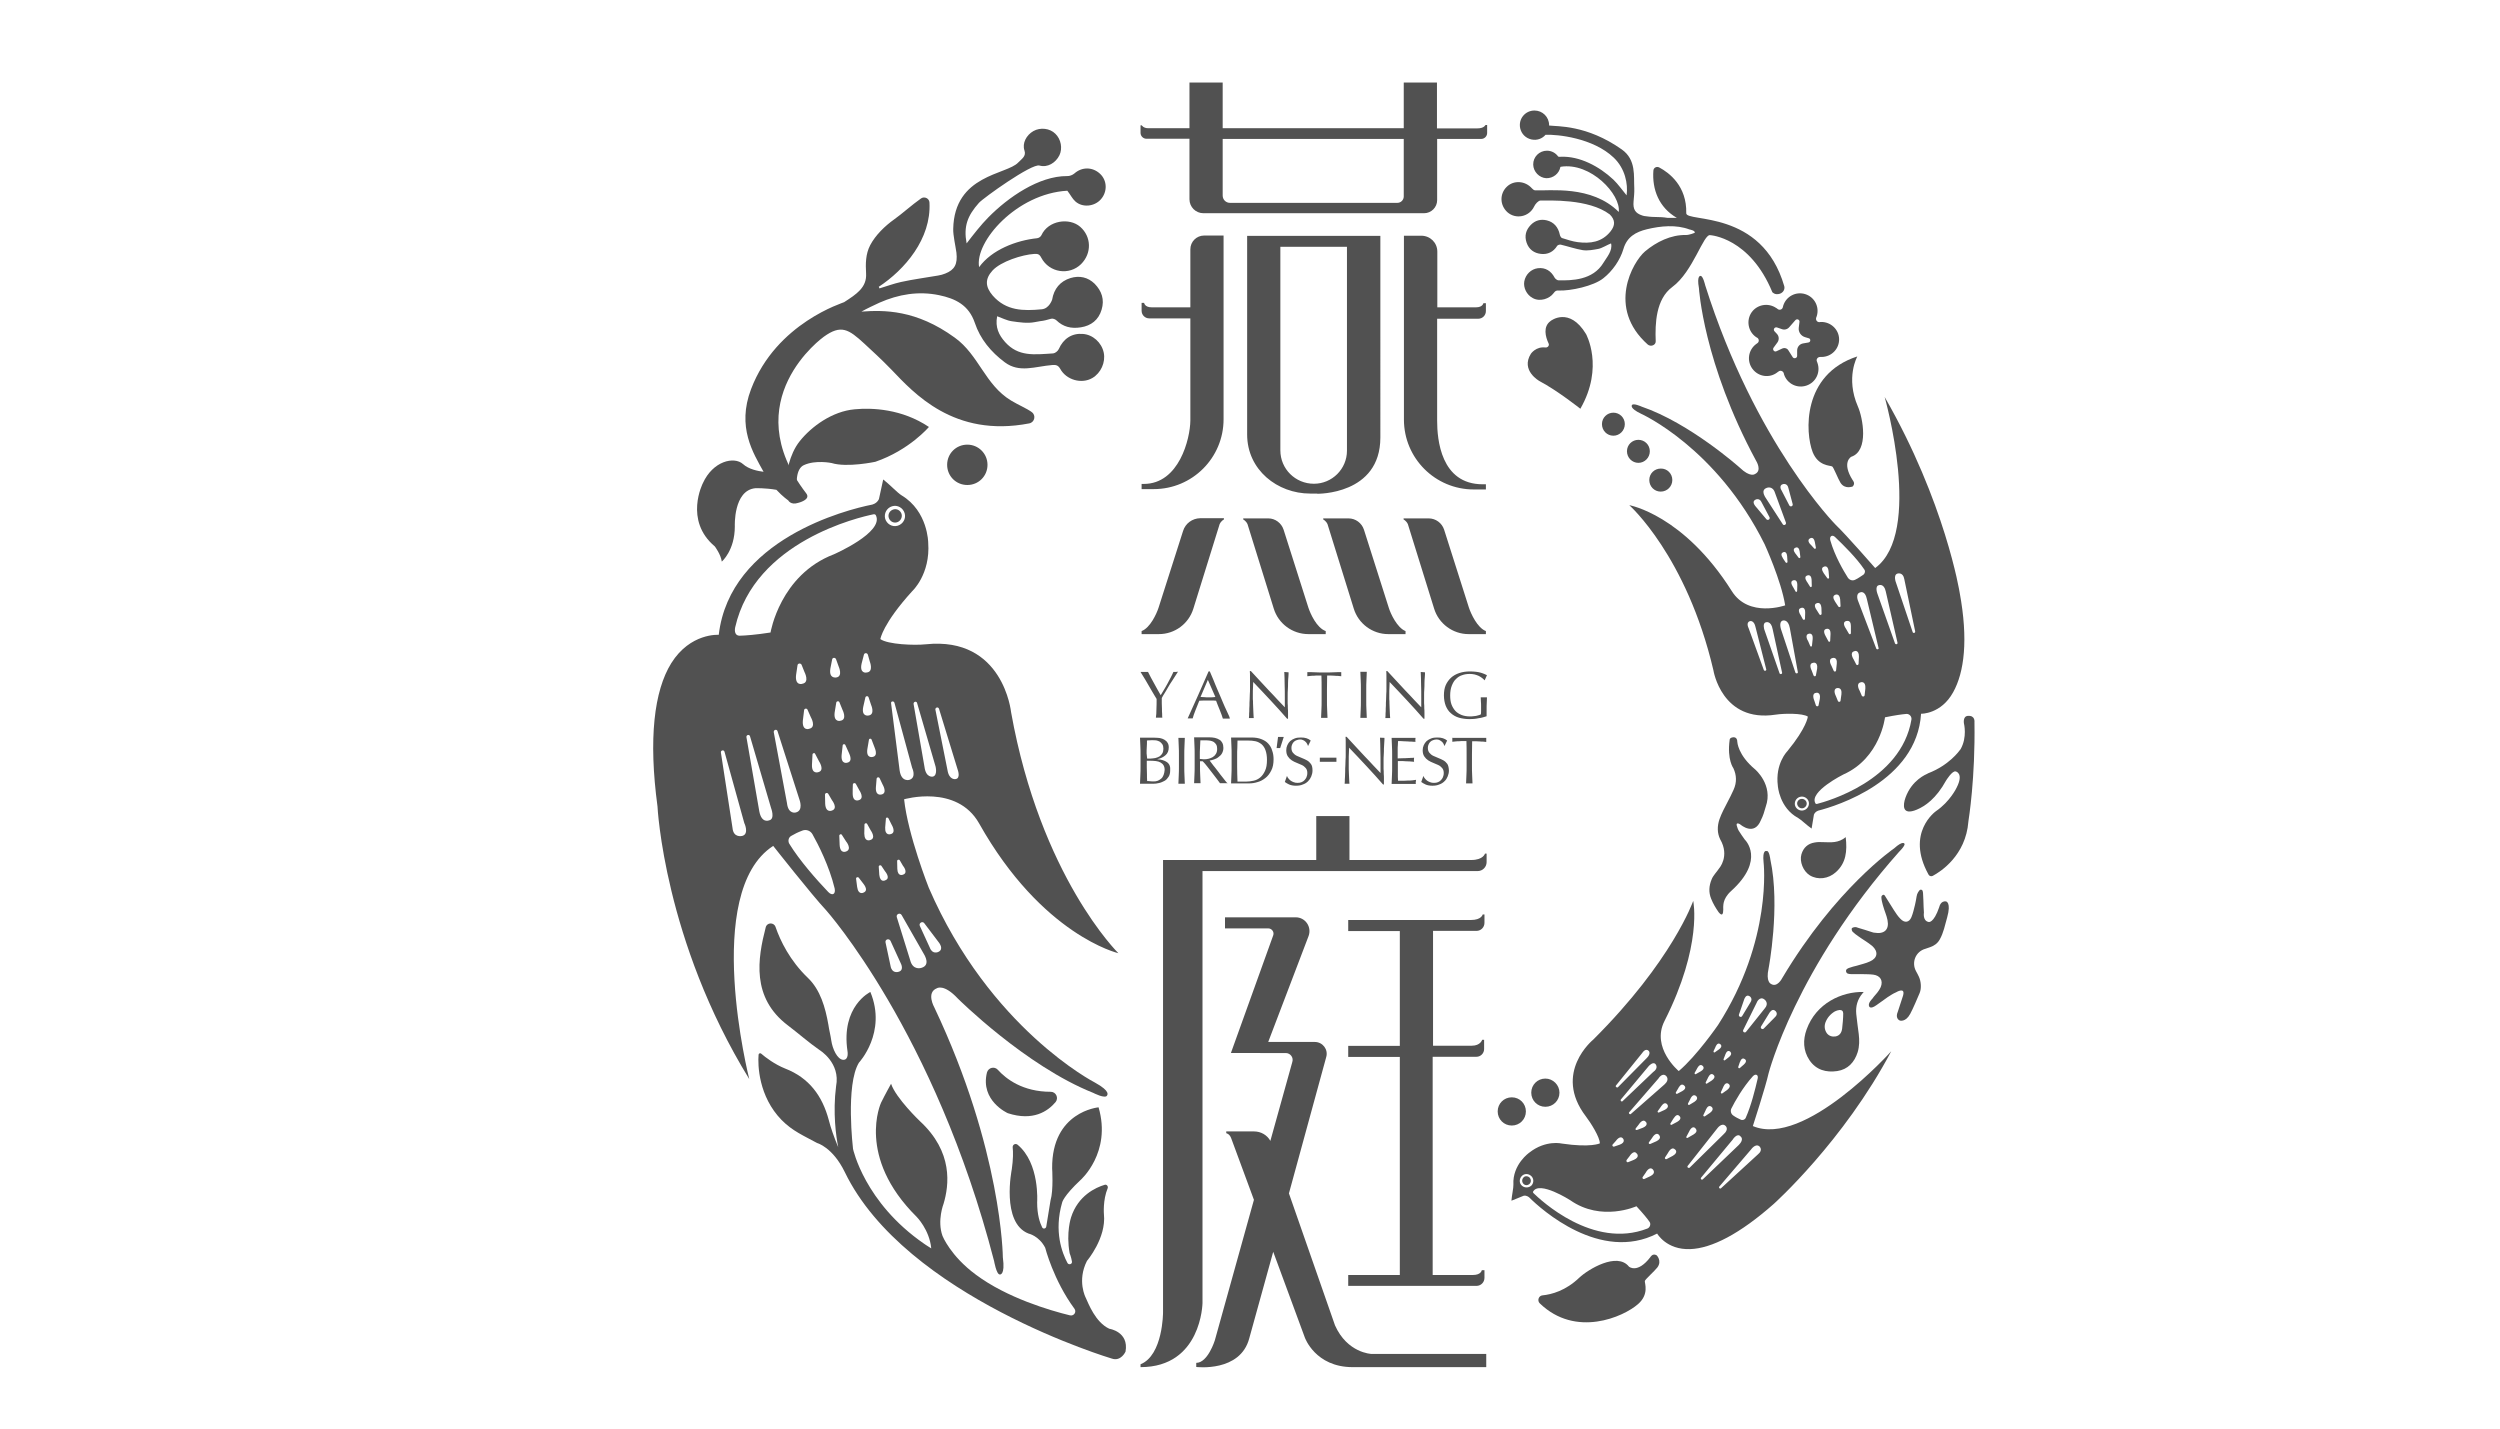
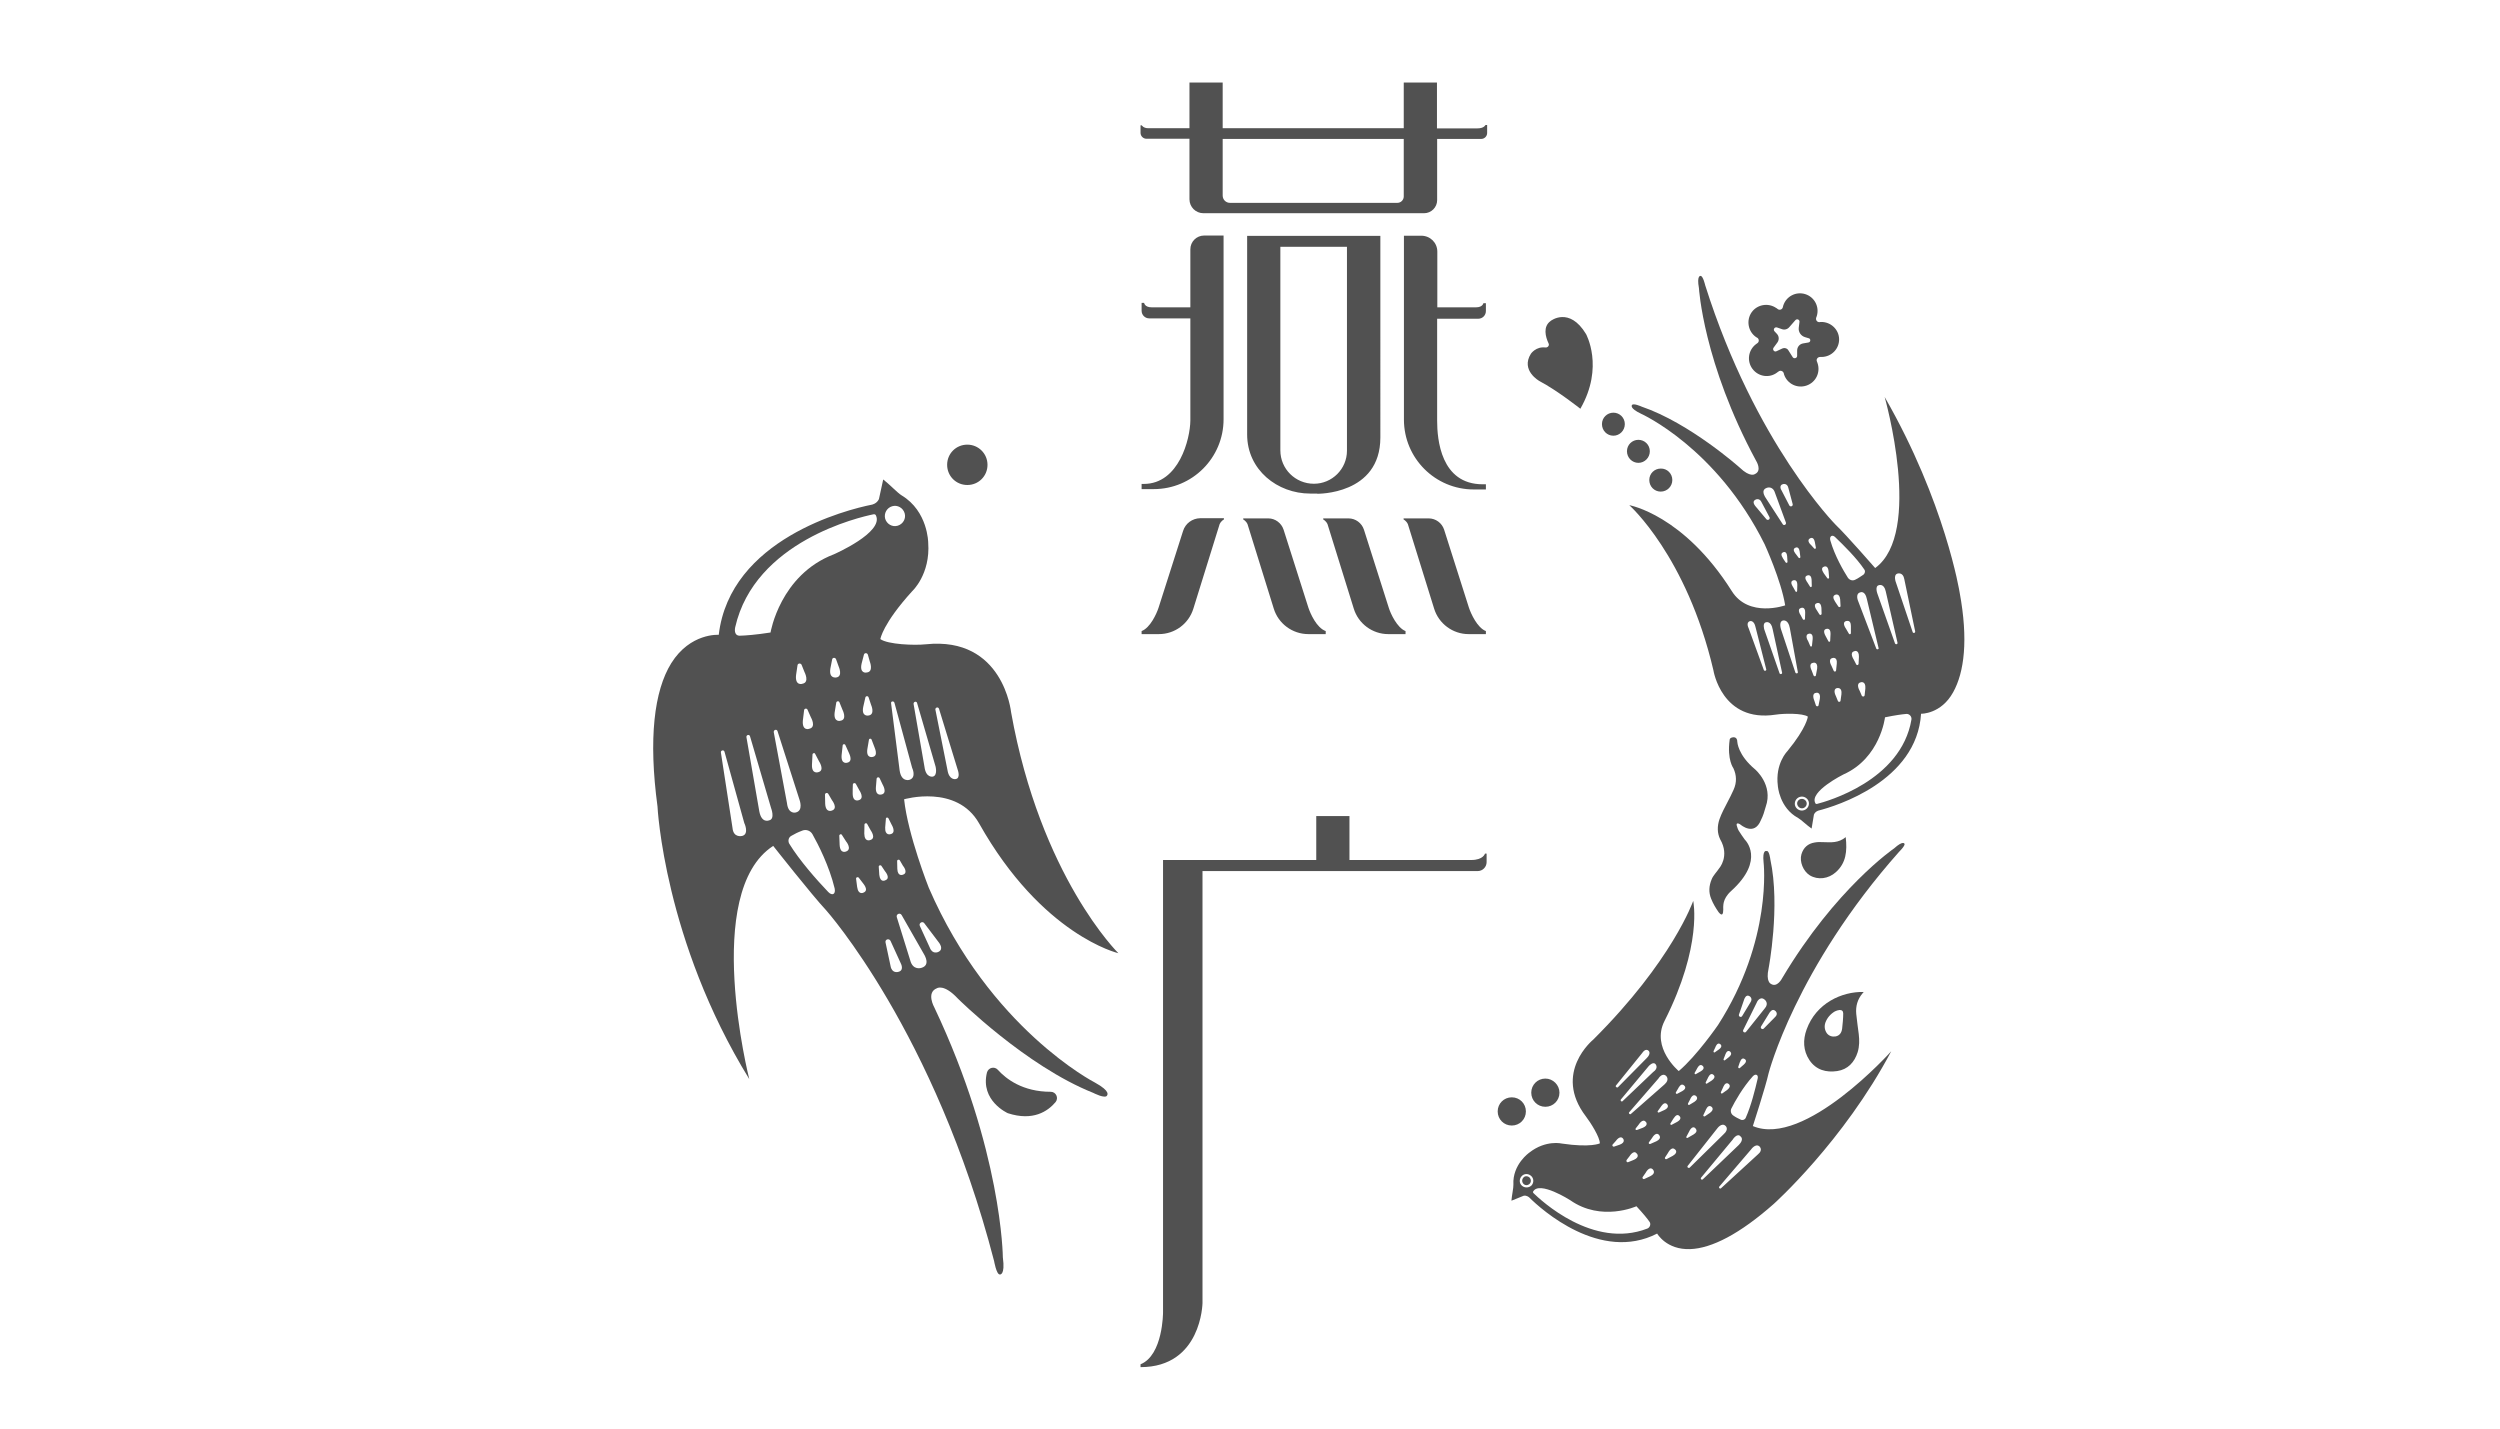
<svg xmlns="http://www.w3.org/2000/svg" version="1.1" id="图层_1" x="0px" y="0px" viewBox="0 0 1400 800" style="enable-background:new 0 0 1400 800;" xml:space="preserve">
  <style type="text/css">
	.st0{fill:#515151;}
</style>
  <g>
    <path class="st0" d="M969.4,499c19.5-17.6,7.7-28.8,7.7-28.8c-1.2-1.6-2.3-3.3-3.4-5c-0.5-0.8-0.8-1.8-1.1-2.8   c-0.3-1.1,0.1-1.5,1-1.2c0.4,0.1,0.8,0.4,1.1,0.6c0,0,7.7,6.7,11.4-2.5c1.2-2.3,2-4.9,2.7-7.5c4.4-12.3-6-21-6-21   c-9.6-8-9.9-15.3-9.9-15.3c0-3.1-2.4-2.6-2.4-2.6c-2,0.2-1.9,1.5-1.9,1.5c-1.5,11.1,2.1,15.8,2.1,15.8c1.8,3.9,2,7.9,0.1,12.1   c-1,2.3-2.2,4.6-3.4,6.9c-1.6,3.1-3.3,6.2-4.5,9.6c-1.3,3.9-1.3,7.7,0.4,11.2c5.5,9.5-0.6,16.3-0.6,16.3c-1.2,1.9-3.4,4-4.2,6.2   c-1.5,3.6-1.7,7.2-0.3,10.7c1.1,2.8,2.6,5.3,4.2,7.6c0.3,0.4,0.7,0.8,1.1,1.1c0.7,0.5,1.2,0.2,1.4-0.9c0.1-1,0.2-2.1,0.1-3.1   C965.2,507.8,964.3,503.6,969.4,499L969.4,499z M613.1,606.2c0,0-58.8-30.1-93-109.1c0,0-11.7-29.6-13.8-49.5c0,0,29.5-8.6,42,13.5   c35.3,62.8,78,72.7,78,72.7s-43.6-42.8-60.1-135c0,0-4.3-42.5-47.7-38c-6.5,0.7-21.3,0.1-25.5-2.9c0,0,1.2-8.5,17.8-26.8   c0,0,10.3-9.4,9-27.2c0,0-0.1-17.6-14.9-26.5c-2.2-1.3-6.9-6.3-10.3-8.9l-2.4,11c-1.2,2.6-3.9,3.1-3.9,3.1   c-14.1,2.8-79.5,19.3-85.8,72.9c0,0-15.9-1.2-26.6,15.9c-9.6,15.5-12.8,42.2-7.7,80.2c0,0,3.6,75,51.4,152.7   c0,0-26.6-104.7,13.4-130.6c0,0,21.8,27.7,29.6,36c0,0,60.9,68.2,94.1,196.5c0,0,1.3,7.6,3.2,7.5c0,0,3.1,0.7,1.7-9.6   c0,0-0.4-59.8-38.4-140c0,0-4.7-8.3,1.5-10.7c0,0,3.9-2.6,11.7,5.8c0,0,37.9,37.7,75.8,52.8c0,0,6.9,3.6,7.8,1.4   C619.9,613.3,622.4,611.3,613.1,606.2L613.1,606.2z M499.6,283.5c3-0.9,6.1,0.9,7,3.9c0.9,3-0.9,6.1-3.9,7c-3,0.9-6.1-0.9-7-3.9   C494.9,287.5,496.6,284.4,499.6,283.5z M525.9,397.1l10.4,33.9c0,0,1.9,5-1.3,5.3c0,0-3.5,0.6-4.4-5l-6.8-34   C523.8,396,525.6,395.7,525.9,397.1z M513.6,393.8l10.3,35.4c0,0,1.3,5-1.5,5.7c0,0-3.9,0.9-4.7-5.5l-6.1-35.2   C511.5,392.8,513.4,392.5,513.6,393.8z M500.9,393.6l9.9,36.4c0,0,2.6,5.4-1.5,6.7c0,0-4.5,1.5-5.5-5.2l-4.8-37.7   C498.8,392.6,500.6,392.4,500.9,393.6z M505.7,489.8c0,0-3,1.4-3.2-3.2l-0.1-4.4c0-0.8,1-1.1,1.5-0.4l1.8,3.1   C505.8,484.9,508.8,488.8,505.7,489.8z M497.5,458.2l1.8,3.6c0,0,2.8,4.5-0.5,5.3c0,0-3.3,1.2-3.1-3.7l0.4-4.9   C496.1,457.7,497.1,457.6,497.5,458.2z M411.7,351.3c10.9-48.2,69.6-61.7,77.5-63.3c0.5-0.1,1.1,0.1,1.3,0.6   c4.7,9.5-23.5,21.8-23.5,21.8c-30.2,11.5-35.5,43.8-35.5,43.8c-8.3,1.3-13.9,1.7-17.3,1.8C411.8,356,411.2,353.8,411.7,351.3z    M483.4,395.9l1.2-5.3c0.2-0.9,1.5-1,1.8-0.1l1.4,4.2c0,0,2.5,5.5-1.5,6C486.3,400.7,482.3,401.5,483.4,395.9z M482.5,371.6l1.3-5   c0.3-1.1,1.8-1.1,2.2,0l1.1,3.9c0,0,2.3,5.8-1.8,6.1C485.3,376.7,481.2,377.4,482.5,371.6z M465,374.4l1-5.1   c0.2-1.2,1.8-1.2,2.2-0.1l1.4,3.9c0,0,2.7,5.8-1.4,6.3C468.2,379.3,464.1,380.3,465,374.4z M465.9,453.9c0,0-3.5,1.6-3.8-3.8   L462,445c0-0.9,1.2-1.3,1.8-0.5l2.1,3.6C465.9,448.1,469.5,452.7,465.9,453.9z M449.6,403.5l0.7-5.8c0.1-1,1.5-1.2,1.9-0.3l1.9,4.3   c0,0,3.2,5.5-0.9,6.4C453.1,408.2,449.1,409.5,449.6,403.5z M445.8,378l0.8-5.4c0.1-1.2,1.8-1.4,2.3-0.3l1.6,4c0,0,3.1,5.9-1.2,6.6   C449.3,383,445.1,384.2,445.8,378z M454.7,428.2l0.3-5.7c0.1-0.8,1.2-1.1,1.5-0.3l2.2,4.2c0,0,3.3,5-0.4,6   C458.2,432.4,454.5,433.8,454.7,428.2z M415.7,468.1c0,0-5,1.4-5.5-4.5l-6.5-42.2c-0.2-1.2,1.6-1.7,2-0.5l11.1,40   C416.8,460.8,419.7,467,415.7,468.1L415.7,468.1z M430.7,459.4c0,0-4.2,1.9-5.5-5.1l-7.2-41.5c-0.2-1.2,1.6-1.8,2-0.5l11.8,40.2   C431.8,452.5,434.2,458.7,430.7,459.4L430.7,459.4z M435.4,409.4l12.3,38.4c0,0,2.4,6.2-2.1,7.2c0,0-4.2,1.2-4.9-5.3l-7.4-39.7   C433.2,408.6,435,408.2,435.4,409.4L435.4,409.4z M443.1,468.1c2.1-1.2,3.4-1.9,6.3-3c2.1-0.8,4.5,0.1,5.6,2.1   c3.1,5.5,9.4,17.8,12.4,30.3c0.7,3.2-1.3,4.4-3.6,2c-6.6-6.9-16.1-17.7-21.8-27C441.1,470.9,441.6,468.9,443.1,468.1L443.1,468.1z    M467.4,399l0.9-5.5c0.1-0.9,1.5-1.1,1.8-0.2l1.7,4.2c0,0,2.8,5.5-1.1,6.1C470.7,403.7,466.7,404.7,467.4,399z M473.9,476.8   c0,0-3.4,1.7-3.7-3.6l-0.2-5.2c0-0.8,1.1-1.2,1.5-0.4l2.3,3.6C473.8,471.1,477.3,475.5,473.9,476.8z M474.5,427.1   c0,0-3.6,1.2-3.2-4.2l0.6-5.5c0.1-0.8,1.2-0.9,1.5-0.2l1.9,4.2C475.2,421.4,478.1,426.3,474.5,427.1z M477.6,439.4   c0-0.9,1.2-1.2,1.7-0.4l1.9,3.5c0,0,3.2,4.6-0.3,5.6c0,0-3.4,1.4-3.4-3.8C477.4,444.3,477.6,439.4,477.6,439.4z M483.7,499.8   c0,0-3,1.8-3.7-3.1l-0.6-4.6c-0.1-0.8,0.9-1.2,1.5-0.6l2.3,3C483.2,494.6,486.8,498.4,483.7,499.8z M487.4,470.4   c0,0-3.3,1.5-3.4-3.6l0.1-5c0-0.8,1.1-1.1,1.5-0.4l2,3.6C487.6,465,490.8,469.4,487.4,470.4z M488.6,423.9c0,0-3.6,0.9-2.9-4.3   l0.9-5.3c0.1-0.8,1.2-0.9,1.5-0.1l1.6,4.2C489.6,418.4,492.2,423.3,488.6,423.9z M490.5,440.9l0.4-4.8c0.1-0.9,1.3-1.1,1.7-0.3   l1.7,3.6c0,0,2.8,4.7-0.6,5.5C493.6,444.9,490.2,446,490.5,440.9z M492.4,489.9l-0.3-4.5c-0.1-0.8,1-1.2,1.5-0.5l2,3   c0,0,3.3,3.8,0.3,5C495.8,493,492.9,494.6,492.4,489.9z M502.8,544.3c0,0-3.4,0.9-4.1-3.4l-2.8-13.1c-0.4-1.8,2-2.5,2.8-0.9   l5.8,12.7C504.5,539.6,506.6,543.6,502.8,544.3L502.8,544.3z M516,542c0,0-4.8,1.7-6.3-4.3l-7.5-24.1c-0.5-1.7,1.8-2.7,2.7-1.2   l12.9,22.6C517.7,535,521.2,540.5,516,542z M525.4,533.1c0,0-3.2,1.6-4.7-2.4l-5.6-12.2c-0.7-1.6,1.5-2.9,2.5-1.5l8.4,11.1   C525.9,528.1,528.8,531.6,525.4,533.1L525.4,533.1z" />
-     <path class="st0" d="M502.3,292.5c-2,0.6-4-0.6-4.6-2.6c-0.6-2,0.6-4,2.6-4.6s4,0.6,4.6,2.6C505.4,289.9,504.2,291.9,502.3,292.5    M944.3,119.4c-0.1,5.3,42.4-2.4,54.9,40.9c0.4,1.5-0.4,3.5-2.5,4.2c-2.8,0.9-4.2-0.9-4.2-0.9c-12.6-30.6-34.7-31.9-34.7-31.9   c-3.8-1.1-9.6,20.4-21.3,29c-9.2,6.8-9.7,20.4-9.3,30.4c0.1,2.2-2.8,3.3-4.5,1.8c-23-20.5-8.4-46.2-1.5-52.1   c6.3-5.3,14.5-9.4,23-9.2c1.9,0,4.8-1.2,4.8-1.2c0.6-1.3-2.9-1.9-2.9-1.9c-7.4-2.8-16.1-2-23.9-0.1c-6.1,1.5-11.1,4.2-13.1,11.1   c-1.8,6.1-6.1,12.3-11.2,16.3c-5.4,4.4-18.5,7.2-25.1,6.9c-1.4-0.1-1.9,0.3-2.8,1.5c-2.3,3.1-7.6,5-11.7,2.7   c-3.4-1.8-5.3-5.8-4.7-9.3c0.7-3.9,3.8-6.9,7.6-7.4c4.2-0.5,7.4,1.5,9.4,5.3c0.4,0.7,1.5,1.5,2.2,1.5c7.3,0.1,19.2,0,25.1-9.8   c1.8-3,5.3-6.8,4.3-10.9c-1.9,0.7-5.3,2.8-7.2,3.1c-2.8,0.5-5.8,1.1-8.6,0.7c-4.2-0.7-8.2-2.1-12.4-3.1c-0.6-0.1-1.7,0.2-2,0.7   c-2.1,3.4-5.3,4.9-9,4.5c-3.9-0.4-6.8-2.5-8.1-6.3c-1.3-3.8-0.4-7.1,2.3-9.9c2.5-2.6,5.6-3.4,9-2.6c4,1,6.4,3.8,7.3,8   c0.1,0.7,0.7,1.7,1.2,1.9c2.9,0.9,5.8,1.9,8.8,2.3c7,0.9,13.5,0.1,18.4-6c2.7-3.4,2.7-6.4-0.4-9.5c-11.9-9-34.3-7.7-38.8-7.8   c-1.2,0-3,2-3.6,3.4c-2.8,5.8-10.3,7.3-15,3.1c-4.2-3.9-4.4-10.2-0.3-14.2c3.9-3.8,10.3-3.4,14.1,0.9c0.4,0.5,1.1,1,1.7,1.1   c8,0.4,31.7-3.1,46.9,12.1c1.3-9.7-15.7-28-32.5-25.3l-0.2,0.2c-0.7,3.6-4,6.3-7.9,6.2c-3.9-0.2-7.2-3.6-7.3-7.6   c-0.1-4.3,3.4-7.8,7.7-7.8c2.6,0,4.9,1.3,6.3,3.3c0.4,0.1,0.9,0.2,1.3,0.1c10.7-0.5,21.7,5.4,29.6,12.8c2.7,2.6,4.9,5.8,7.4,8.8   c0.9-6.5-0.9-15.1-7.2-21.1c-11.6-11.1-31.7-13.1-38.2-12.8c-1.8,2.1-4.7,3.3-7.9,2.6s-5.6-3.1-6.3-6.3c-1.1-5.3,2.9-9.9,8-9.9   c4.5,0,8.2,3.6,8.2,8.2v0.2c4.5,0.6,21-0.5,40.7,13.4c8.2,5.8,6.6,15,7,21.7c0.1,2.5-0.2,4.9-0.4,7.4c-0.4,4.4,0.9,6.6,4.9,7.9   c0.7,0.2,1.3,0.4,2,0.4c5.3,0.8,7.2,0.1,12,0.9h5.3c-10-5.8-13.9-15.9-13.1-26.5c0.1-1.6,1.9-2.5,3.3-1.7   C934.7,96.7,944.7,104.2,944.3,119.4z M928.1,709.8c-1.5,2-6.9,6.7-7,7.6c-0.1,1.3,2.5,7.4-3.8,12.9c-8.2,7.2-34.9,19-55-0.4   c-1.6-1.5-0.7-4.3,1.5-4.5c5.1-0.5,13-2.6,20.6-9.9c5-4.7,21.2-14.5,27.8-6.2c0,0,4.7,4.2,12-5.3c0,0,1.2-2.3,3.4-1.1   C927.7,702.8,930.9,706.1,928.1,709.8L928.1,709.8z M1030.7,270.4c-1.4-2.2-3.9-8.8-4.7-9.2c-1.2-0.6-7.8-0.2-10.9-8   c-4.2-10.8-6.1-43.5,25-53.6c0,0-6.7,11.9,0.3,28c2.8,6.3,6.3,24.9-3.7,28.2c0,0-5.6,3,0.8,13.1c0,0,1.8,1.9-0.1,3.6   C1037.3,272.4,1033.2,274.2,1030.7,270.4z M440.5,266.2c0,0,1.1-11.4,7.4-19.2c6.5-8.1,18.1-16.7,30.8-17.8   c9.6-0.9,26.3-0.3,41.5,9.9c0,0-11,13-30,19.5c0,0-15.8,3.4-24.5,0.7c0,0-9-1.9-15.6,1.2c-4.1,1.9-5.1,9.7-2.5,18.8L440.5,266.2   L440.5,266.2z" />
-     <path class="st0" d="M420.6,217.9c-8.1,21.3,1.2,35.8,7,46.3c-3.2-0.4-8.3-1.4-11.5-4.3c-5-4.5-16.9-1.7-22.5,10.7   c0,0-10.7,20.8,6.7,35.4c0,0,3.4,4.5,3.9,8.5c0,0,7.3-6.2,7.3-19.7c0,0-0.9-20.2,11.5-21.4c0,0,5.5-0.2,11.8,0.9   c3.6,3.9,6.6,5.9,6.6,5.9s1.4,2.8,5.6,1.4c0,0,7.3-1.7,4.5-5.3c-40.1-52.2,9.8-87.7,9.8-87.7c9.7-7,13.9-4.3,22.8,3.9   c4.5,4.2,9.1,8.3,15.2,14.6c12.3,12.8,34.8,38.2,77.1,30c3-0.6,3.9-4.5,1.4-6.3c-2.8-2.1-7.5-4-11.6-6.5   c-14.6-8.8-18-25.5-31.5-35.2c-21.7-15.8-39.8-15.5-52.3-14.6c3.4-1.9,6.7-3.4,10.1-5c10.7-4.7,21.8-6.6,33.4-4.2   c9.1,1.9,16.6,5.5,20,15.5c3,9,9,16.3,16.8,22.1c8.2,6.1,16.9,2.3,26.7,1.5c2-0.1,3.1,0.1,4.3,2.1c3.4,6.3,12,8.7,18,5.2   c4.8-2.8,7.5-8.8,6.4-14.2c-1.2-5.7-6.1-10.1-11.7-10.5c-6.1-0.5-10.9,2.6-13.5,8.5c-0.5,1.1-2,2.3-3.1,2.4   c-10.8,0.7-19.5,1.9-26.9-6.3c-3.5-3.9-5.7-8.3-4.5-14.5c2.8,1,5.4,2.4,8.2,2.8c4.2,0.6,8.7,1.3,12.8,0.5c6.2-1.2,3.1-0.2,9.2-1.9   c0.9-0.3,2.4,0.3,3,0.9c3.7,3.6,8.2,4.8,13.7,3.9c5.7-0.9,9.9-4.1,11.6-9.9c1.7-5.6,0.1-10.4-3.9-14.5c-3.8-3.7-8.5-4.7-13.5-3.2   c-5.8,1.8-9.3,6-10.3,12.1c0,0-1.6,5-5.8,5.4c-10.4,1-20,0.9-27.5-7.7c-4.2-4.9-4.4-9.3-0.1-14c4.7-5.1,16.7-8.9,23.4-9.3   c1.9-0.1,2.9,0.1,3.9,2.1c4.5,8.5,15.7,10.1,22.3,3.6c6.1-6.1,5.8-15.4-0.5-20.9c-6.1-5.3-17.9-3.6-21.7,4.7   c-0.4,0.9-1.5,1.6-2.4,1.7c-11.7,1.2-25.5,6.5-32.5,16.2c-2.6-14.2,21-41.2,49.4-42.8c1.8,2.3,2.8,4.5,4.5,6   c4,3.6,10.7,2.9,14.3-1.2c3.7-4.2,3.6-10.5-0.5-14.3c-4.2-3.9-10.1-3.9-14.3-0.2c-1,0.9-2.8,1.6-4.1,1.5   c-15.8-0.1-33.1,11.9-44.2,23.2c-3.9,3.9-8.5,9.8-12.1,14.5c-1.8-9.6,0.5-15.5,6.9-22.7c2.4-2.7,29.6-22.2,33.9-20.9   c4.5,1.3,9.1-1.5,11.2-5.8c1.8-3.8,0.9-8.9-2.3-12c-3.1-3.1-8.4-3.7-12.3-1.5c-3.9,2.2-6.4,6.8-5,10.9c1.1,3.2-1.6,4.7-3.5,6.7   c-6.4,6.9-35.8,6.7-36.4,37.2c-0.1,3.6,1.3,9.6,1.8,13.3c0.7,6.3-0.9,9.6-6.3,11.7c-1.3,0.5-2.6,0.9-4,1.1   c-6.9,1.2-13.9,2.1-20.7,3.6c-4.1,0.9-8.1,2.4-12.1,3.6c-0.2-0.5-0.1-0.4-0.4-0.9c14.5-9.5,29.5-26.9,28.4-47.2   c-0.1-2.3-2.8-3.6-4.7-2.3c-5,3.5-11,8.9-15,11.7c-5.2,3.7-10.5,8.8-13.5,14.5c-2.6,5-2.6,10.4-2.3,15.8   c0.5,7.8-5.3,11.6-12.3,16.1C472.6,169.5,434.8,180.6,420.6,217.9L420.6,217.9z M437.7,627.2c6.1,6.2,12.4,8.8,19.9,12.9   c0,0,8.7,2.3,15.5,16.3c33.9,70,149.5,104.4,149.5,104.4c5.2,1.8,7.7-3.9,7.7-3.9c2-11.2-9.1-12.8-9.1-12.8   c-7.8-3.6-11.7-14.2-13.2-17.4c0,0-5-9.4,0.7-20.6c0,0,10.9-12.8,9.5-26.1c0,0-0.7-7.9,2.1-14.6c0.4-1.1-0.6-2.3-1.7-1.9   c-5,1.5-14.9,6-18.8,18.2c0,0-2.9,8.5-0.8,20.1c0,0,0.9,2.2,1.3,4.7c0.2,1.5-1.8,2-2.5,0.8c-3-5.6-7.7-17.7-3-33.9   c0,0,0.6-3.5,10.3-12.6c0,0,17.5-15.3,10.1-40.7c0,0-26.3,2.3-26,34.2c0,0,0.8,12.2-0.9,17.9l-2.4,14.7c-0.2,1.2-1.8,1.5-2.3,0.4   c-1.3-2.6-2.8-7-2.8-14c0,0,1.6-21.9-11-32.3c-1.2-0.9-2.8,0-2.7,1.5c0.3,2.6,0.3,6.7-0.5,12.3c0,0-6.1,30,9.4,36   c0,0,5.8,1.2,9.3,7.9c0,0,4.6,18.2,16.4,34.2c1.3,1.8-0.3,4.2-2.5,3.7c-11.5-2.8-35.4-9.9-52.6-22.7   c-14.4-10.6-18.8-21.8-18.8-21.8c-3.1-8.6,0.6-18,0.6-18c3.1-10.4,5.5-29-13.3-46.3c0,0-13.4-12.8-16.1-20.9c0,0-3.4,6.1-5.6,10.6   c0,0-14.1,30.2,19.9,63.9c0,0,7.2,7.2,8.2,17.7c-2.6-1.6-4-2.6-4-2.6c-33.5-23.1-39.8-53.1-39.8-53.1s-4.3-35.9,3.3-48.3   c0,0,15.8-16.9,6.4-39.6c0,0-16.6,7.9-12.8,33.2c0,0,0.9,5-2.5,4.8c-3.2-0.3-5.9-6-6.6-10.9c-0.4-2.9-1.2-5.8-1.6-8.7   c-1.7-9.7-4.5-19.6-11.5-26.3c-10.1-9.7-15.4-20.7-18.1-28.5c-0.9-2.7-4.8-2.6-5.5,0.2c-4.5,17.4-8.2,39.4,12.5,55   c5.8,4.4,11.7,9.6,17.6,13.7c0,0,11.9,7.1,9.3,20.3c-1.9,14.9,0,28.2,1.2,34.1c-0.2-0.4-0.4-0.9-0.6-1.4c-1.8-4.5-3.5-9.1-4.7-13.8   c-3.6-13.5-11-23.6-24.4-28.8c-5.8-2.3-11.1-6.3-13.5-8.4c-0.5-0.4-1.3-0.1-1.4,0.6C424.3,596.4,424.8,614,437.7,627.2L437.7,627.2   z M1101.9,400.9c-2.8,0.3-2.1,4.2-2.1,4.2s2,7.7-1.9,14.5c0,0.1-0.1,0.1-0.1,0.1c-0.6,0.8-6.2,8.8-18.2,13.4   c-0.1,0-0.1,0.1-0.1,0.1c-0.8,0.4-8.8,3.5-12.4,13.4c-1.5,4.2-2.1,10.3,6.3,6.8c4.8-2,10.9-6.3,16.4-16.3c0,0,3.5-5.7,5.4-5.1   c0,0,4.7,0.9,0.5,9.1c0,0-3.6,7.7-11.5,13.1c0,0-17.3,12-4.2,35.6c0.4,0.8,1.5,1.1,2.3,0.7c4.5-2.4,18.5-11.4,20-30.4V460   c0.2-1.4,3.9-24.1,3.4-55.6C1105.7,404.3,1106.2,400.5,1101.9,400.9z M1060.6,509.7c1.1,1.7,2.2,3.4,3.6,4.8   c2.3,2.5,4.9,2.2,6.2-0.9c0.9-2.2,1.4-4.5,2-6.9c0.4-1.5,0.6-3.1,0.9-4.7c0.1-0.8,0.4-1.6,0.8-2.3c0.4-0.7,1-1.5,1.5-1.5   c1.2,0,1.2,1.2,1.3,2c0.1,1.3,0.1,2.6,0.2,4c0.1,2.3,0.1,4.6,0.3,6.9c0,0-0.8,4.5,2.6,5.2c0,0,2.8,1,6-8.4c0,0,0.7-3.6,3.8-3.1   c0,0,3,0.5,0.6,9c-1.2,4.2-2,8.6-4.2,12.4c-1.2,2.1-3,3.4-5.3,4.2c-0.9,0.3-1.7,0.6-2.6,0.9c-5.6,1.5-8,7.7-5.3,12.6   c0.6,1,1.1,2.1,1.6,3.1c1.2,2.6,1.5,6.5,0.4,9.1c-1.2,2.8-3.7,8.8-5.3,11.7c-2.6,4.8-5.8,3.7-5.8,3.7c-2.8-1.3-1.2-4.7-1.2-4.7   l3-9.2c1.5-5.2-3.9-1.9-3.9-1.9c-1.7,0.7-3.1,1.7-4.7,2.7c-2.2,1.5-4.2,3.1-6.3,4.5c-3.6,2.6-4.1,0.6-4.1,0.6   c-0.8-1.7,1.8-4.2,1.8-4.2c1.2-1.8,2.5-2.8,3.7-4.7c0.4-0.6,0.7-1.2,1-1.8c1.5-3.6-0.2-6.5-4.2-7c-2.3-0.3-4.7-0.2-7.1-0.3   c-1.8,0-3.6,0.1-5.5,0c-1.1-0.1-2.3-0.1-2.6-1.5c-0.2-1.2,0.9-1.7,1.8-2c1.4-0.5,2.8-0.9,4.2-1.2c2.5-0.8,5.1-1.3,7.4-2.4   c4.3-1.9,4.8-5.5,1.2-8.7c-2.4-2-5.3-3.6-7.9-5.5c-1-0.7-2.1-1.5-3-2.4c-0.4-0.4-0.7-1.4-0.5-1.9c0.2-0.4,1.2-0.7,1.8-0.7   c0.6-0.1,1.2,0.2,1.8,0.4c2.5,0.7,4.9,1.5,7.4,2.3c0.5,0.1,1,0.4,1.6,0.4c5.6,1,8.5-1.7,7.4-7.1c-0.5-2.6-1.7-5.1-2.4-7.7   c0,0-1.7-5.4-0.7-5.9c0,0,1-1.5,2,0.6L1060.6,509.7L1060.6,509.7z" />
    <path class="st0" d="M1043,556.3c-2.8,3.3-3.9,7.2-3.5,11.5c0.4,3.8,0.9,7.5,1.4,11.3c0.4,3.4,0.4,6.8-0.6,10.1   c-1.8,5.7-5.5,9.7-11.5,10.6c-6.1,0.9-11.8-0.6-15.5-6.1c-3.6-5.4-3.7-11.4-1.6-17.2c5.3-14.7,19.7-21.3,32-21   C1043.4,555.7,1043.3,556.1,1043,556.3z M1032.2,567.5c0-1.3-0.8-2-2.1-1.9c-0.9,0.1-1.8,0.4-2.6,0.8c-2.5,1.5-4.3,3.6-5.3,6.3   c-0.7,2.1-0.4,4.2,0.9,6c1.2,1.5,3,2,4.8,1.7c2.2-0.4,3.4-2,3.7-4.4C1031.9,573.2,1032.2,570.4,1032.2,567.5L1032.2,567.5z    M1033.6,468.8c0.9,7.9,0.2,14.5-5.5,19.6c-4.2,3.8-10.1,4.5-14.6,1.8c-3.7-2.3-5.9-7.7-4.7-11.8c1.1-3.7,3.6-6,7.4-6.6   c1.6-0.3,3.2-0.3,4.9-0.2C1025.3,471.7,1029.5,472.2,1033.6,468.8L1033.6,468.8z M553,260.3c0,6.3-5,11.3-11.3,11.3   s-11.3-5-11.3-11.3s5-11.3,11.3-11.3C547.9,249,553,254,553,260.3z M936.5,268.8c0,3.6-2.9,6.5-6.5,6.5s-6.4-2.9-6.4-6.5   c0-3.6,2.9-6.4,6.4-6.4C933.6,262.3,936.5,265.2,936.5,268.8z M854.5,622.4c0,4.4-3.5,7.9-7.9,7.9c-4.4,0-7.9-3.5-7.9-7.9   c0-4.4,3.5-7.9,7.9-7.9C851,614.5,854.5,618,854.5,622.4z M873.3,611.9c0,4.4-3.5,7.9-7.9,7.9c-4.4,0-7.9-3.5-7.9-7.9   c0-4.4,3.5-7.9,7.9-7.9C869.7,604,873.3,607.6,873.3,611.9z M923.9,252.7c0,3.6-2.9,6.5-6.4,6.5s-6.4-2.9-6.4-6.5s2.9-6.4,6.4-6.4   S923.9,249.1,923.9,252.7z M909.9,237.5c0,3.6-2.9,6.5-6.4,6.5c-3.6,0-6.4-2.9-6.4-6.5s2.9-6.4,6.4-6.4S909.9,233.9,909.9,237.5z    M885,228.9c0,0-12.7-10.1-22.9-15.5c0,0-10.7-5.9-4.8-15.3c0,0,2.8-4.2,8.2-3.5c1.2,0.1,2.3-1.1,1.7-2.3   c-1.7-3.6-3.3-9.4,1.2-12.6c0,0,10.4-8.2,19.8,7.4C888.1,187,898.5,205.4,885,228.9L885,228.9z M640.5,271h-1.2v2.9h6.8   c21.6,0,39.1-17.5,39.1-39.1V131.9h-10.9c-4.2,0-7.7,3.4-7.7,7.7v32.5h-21.7c-3.9,0-4.2-2.5-4.2-2.5h-1.4v4.4   c0,2.4,1.9,4.3,4.3,4.3h23v57.2C666.5,245.7,660.3,271,640.5,271 M826.6,172.1h-21.7v-31.2c0-5-4-8.9-9-8.9h-9.7v103   c0,21.6,17.5,39.1,39.1,39.1h6.8v-2.9h-1.8c-23.5,0-25.5-25.3-25.5-35.5v-57.2h23c2.4,0,4.3-1.9,4.3-4.3v-4.4h-1.4   C830.7,169.6,830.5,172.1,826.6,172.1 M737.6,276.5c0,0,35.4,0.7,35.4-31.5V132.1h-74.6v111.2c0,19.9,17,33.1,35.3,33.1H737.6z    M717,252.2v-114h37.3v114.2c0,10.2-8.3,18.5-18.5,18.5C725.4,270.9,717,262.6,717,252.2 M662.5,297.4l-13.7,42.9   c-1.1,3.4-4.7,11.3-9.5,13.1v1.7h9.7c8.9,0,16.7-5.8,19.3-14.3l14.7-47.3c0.9-1.9,2.4-2.6,2.4-2.6v-0.7h-13.3   C667.7,290.3,663.8,293.1,662.5,297.4 M822.6,340.3l-13.9-43.7c-1.2-3.7-4.7-6.3-8.6-6.3H786v0.6c0,0,1.5,0.7,2.4,2.6l14.7,47.3   c2.6,8.5,10.5,14.3,19.3,14.3h9.7v-1.7C827.3,351.6,823.7,343.6,822.6,340.3 M732.7,340.3l-13.9-43.7c-1.2-3.7-4.7-6.3-8.5-6.3   h-14.1v0.6c0,0,1.5,0.7,2.4,2.6l14.7,47.3c2.6,8.5,10.5,14.3,19.4,14.3h9.7v-1.7C737.3,351.6,733.8,343.6,732.7,340.3 M777.7,340.3   l-13.9-43.7c-1.2-3.7-4.7-6.3-8.6-6.3H741v0.6c0,0,1.5,0.7,2.4,2.6l14.7,47.3c2.6,8.5,10.5,14.3,19.3,14.3h9.7v-1.7   C782.4,351.6,778.7,343.6,777.7,340.3 M827.2,71.9h-22.5V46.2h-18.6v25.6H684.7V46.2h-18.6v25.6H643c-2.7,0-3.6-1.6-3.6-1.6h-0.7   v4.2c0,1.8,1.5,3.3,3.3,3.3h24.1v33.9c0,4.3,3.5,7.8,7.8,7.8h123.6c4,0,7.3-3.3,7.3-7.3V77.8h24.7c1.8,0,3.3-1.5,3.3-3.3V70h-0.9   C831.7,70,831.3,71.9,827.2,71.9 M786.1,110c0,2-1.6,3.6-3.6,3.6h-93.7c-2.3,0-4.1-1.8-4.1-4.1V77.8h101.4V110z M831.6,478   c0,0-0.9,3.6-7.7,3.6h-68.2V457h-18.6v24.6h-85.8V735c0,0,0,23.9-12.6,29v1.6c34.2,0,34.7-35.9,34.7-35.9V487.8h154.1   c2.8,0,5-2.3,5-5V478L831.6,478L831.6,478z" />
-     <path class="st0" d="M747.6,742.2l-25.8-73.9l20.9-76.4c1.2-4.2-2-8.4-6.4-8.4h-26.1l22.6-59.3c1.9-5.1-1.8-10.5-7.2-10.5h-39.6   v6.2h24.2c2,0,3.5,2,2.8,3.9l-23.7,65.9H720c2.6,0,4.5,2.5,3.7,5l-12.3,44.2c-1.8-3.3-5.3-5.3-9.1-5.3h-15.6v1c0,0,1.9,0.3,2.8,2.9   l12.7,34.4l-21.9,78.7c0,0-3.9,12.6-10.4,12.6v2.3c0,0,24.7,3.1,29.7-16.1L713,701l17.7,48c0,0,5.8,16.6,26.8,16.6h74.8v-7.4h-64.3   C767.9,758.2,754.5,757.7,747.6,742.2" />
-     <path class="st0" d="M755,713.9v6.2h71.8c2.5,0,4.5-2,4.5-4.5v-4.3h-1.5c0,0-0.3,2.7-5,2.7h-22.5V591.8h24.5c2.4,0,4.3-2,4.3-4.3   v-5.2H830c0,0-0.9,3.3-5.8,3.3h-21.7v-64.3h24.3c2.5,0,4.5-2,4.5-4.5v-4.7h-1c0,0-0.6,3.1-6.6,3.1h-68.7v6.2h28.9v64.3h-28.9v6.2   h28.9v122.1H755L755,713.9z M653.5,426.8c-1.3-0.9-3.1-1.5-5.3-1.6v-0.1c1.9-0.4,3.4-1.2,4.5-2.2c1.2-1,1.8-2.5,1.8-4.4   c0-1-0.2-1.9-0.7-2.6c-0.4-0.7-1-1.2-1.8-1.7c-0.7-0.4-1.5-0.7-2.5-0.9c-0.9-0.1-2-0.2-3.1-0.2h-8l0.2,4.8c0.1,1.6,0.1,3.2,0.1,4.9   v6.4c0,1.7,0,3.3-0.1,4.9l-0.2,4.8h7.3c1.1,0,2.2-0.1,3.3-0.4c1.1-0.2,2.1-0.7,3.1-1.2s1.7-1.4,2.3-2.3c0.6-0.9,0.9-2.1,0.9-3.5   C655.5,429.3,654.9,427.8,653.5,426.8z M642.1,421.9c0-1.2,0-2.4,0.1-3.6c0.1-1.2,0.1-2.3,0.1-3.6c0.4-0.1,0.7-0.1,1.2-0.1   c0.4,0,1-0.1,1.7-0.1c0.7,0,1.5,0.1,2.2,0.1c0.7,0.1,1.4,0.4,2,0.7c0.6,0.4,1,0.8,1.5,1.5c0.4,0.6,0.6,1.5,0.6,2.5   c0,1-0.2,1.9-0.6,2.6c-0.4,0.7-0.9,1.2-1.6,1.7c-0.7,0.4-1.5,0.7-2.3,0.9c-0.9,0.1-1.8,0.3-2.6,0.3h-2L642.1,421.9L642.1,421.9z    M651.6,434c-0.3,0.8-0.7,1.5-1.3,2c-0.6,0.5-1.2,0.9-1.9,1.2c-0.7,0.3-1.5,0.4-2.3,0.4c-0.7,0-1.3,0-2-0.1   c-0.7-0.1-1.2-0.1-1.7-0.1c-0.1-1.2-0.1-2.6-0.1-3.8s-0.1-2.5-0.1-3.8V426h1.7c1.2,0,2.4,0.1,3.4,0.2c1,0.1,1.9,0.4,2.6,0.8   s1.3,0.9,1.7,1.6c0.4,0.7,0.6,1.5,0.6,2.6C652.1,432.3,651.9,433.3,651.6,434L651.6,434z M663.2,429.3v-6.4c0-1.7,0-3.3,0.1-4.9   l0.2-4.8h-3.6c0.1,1.7,0.1,3.3,0.2,4.8c0.1,1.6,0.1,3.2,0.1,4.9v6.4c0,1.7,0,3.3-0.1,4.9c-0.1,1.6-0.1,3.2-0.2,4.7h3.6   c-0.1-1.5-0.1-3.1-0.2-4.7C663.2,432.6,663.2,431,663.2,429.3z M686.2,437.3c-0.6-0.7-1.2-1.5-1.8-2.3c-0.7-0.8-1.3-1.7-2-2.6   c-0.7-0.9-1.4-1.8-2-2.6c-0.7-0.8-1.2-1.5-1.8-2.3c-0.5-0.7-0.9-1.2-1.2-1.6c0.7-0.1,1.5-0.3,2.4-0.6c0.9-0.3,1.8-0.7,2.5-1.3   c0.8-0.6,1.5-1.2,2-2.1s0.8-1.9,0.8-3.1c0-1.1-0.2-2-0.6-2.8c-0.4-0.7-0.9-1.4-1.7-1.8c-0.7-0.4-1.5-0.8-2.5-1   c-0.9-0.2-2-0.3-3-0.3h-8.6c0.1,1.7,0.1,3.3,0.2,4.8c0.1,1.6,0.1,3.2,0.1,4.9v6.4c0,1.7,0,3.3-0.1,4.9c-0.1,1.6-0.1,3.2-0.2,4.7   h3.6c-0.1-1.5-0.1-3.1-0.2-4.7c-0.1-1.6-0.1-3.2-0.1-4.9v-2.7h1.5c0.8,0.8,1.7,1.8,2.6,3s1.9,2.4,2.8,3.6c0.9,1.2,1.8,2.3,2.6,3.4   c0.7,1,1.3,1.8,1.7,2.3h4.5C687.2,438.6,686.8,438.1,686.2,437.3z M674.5,425.2c-0.5,0-0.9,0-1.4-0.1c-0.4,0-0.8-0.1-1.2-0.1v-2   c0-1.4,0-2.7,0.1-4.1c0.1-1.2,0.1-2.9,0.2-4.3h3.6c0.7,0,1.3,0.1,2,0.2c0.7,0.1,1.3,0.4,1.9,0.7c0.6,0.4,1,0.9,1.4,1.5   c0.4,0.7,0.5,1.5,0.5,2.4c0,1.1-0.2,2-0.7,2.8c-0.4,0.7-1,1.3-1.8,1.8c-0.7,0.4-1.5,0.7-2.3,0.9   C675.9,425.1,675.3,425.2,674.5,425.2z M712.4,420.3c-0.4-1.5-1.2-2.8-2.2-3.9c-1-1.1-2.3-1.9-3.9-2.5c-1.5-0.6-3.4-0.9-5.6-0.9   h-11.3c0.1,1.7,0.1,3.3,0.2,4.8c0.1,1.6,0.1,3.2,0.1,4.9v6.4c0,1.7,0,3.3-0.1,4.9c-0.1,1.6-0.1,3.2-0.2,4.7h10.1   c1.5,0,3-0.2,4.6-0.7c1.6-0.4,3.1-1.2,4.5-2.3c1.3-1,2.4-2.4,3.3-4.2c0.9-1.7,1.3-3.8,1.3-6.3C713.2,423.6,713,421.9,712.4,420.3   L712.4,420.3z M708.4,431.7c-0.7,1.5-1.6,2.8-2.7,3.7c-1.1,0.9-2.3,1.5-3.7,1.8c-1.4,0.3-2.8,0.5-4.2,0.5H693   c-0.1-2.6-0.2-5.8-0.2-8.3v-6.5c0-1.4,0-2.7,0.1-4c0-1.2,0.1-2.9,0.1-4.2h5.8c1.5,0,3,0.1,4.3,0.4c1.3,0.3,2.4,0.9,3.4,1.7   c0.9,0.8,1.7,1.9,2.2,3.4c0.5,1.4,0.8,3.2,0.8,5.3C709.5,428,709.2,430,708.4,431.7L708.4,431.7z M718.9,412.7l-2,6.2h-2l0.8-6.2   C715.7,412.7,718.9,412.7,718.9,412.7z M734.1,427.8c-0.6-0.8-1.3-1.5-2.2-2s-1.8-0.9-2.8-1.3c-1-0.4-2-0.8-2.8-1.2   c-0.9-0.4-1.6-1-2.2-1.7c-0.6-0.7-0.9-1.6-0.9-2.8c0-0.7,0.1-1.3,0.4-1.9c0.2-0.6,0.6-1.1,1-1.5c0.4-0.4,0.9-0.7,1.5-0.9   s1.2-0.4,1.9-0.4c0.7,0,1.3,0.1,1.8,0.4c0.5,0.2,0.9,0.5,1.3,0.9c0.4,0.4,0.7,0.7,0.9,1.2c0.2,0.4,0.4,0.8,0.5,1.2l1.5-3.1   c-0.7-0.6-1.5-1-2.4-1.3c-0.9-0.3-1.9-0.4-3.1-0.4s-2.4,0.1-3.4,0.5c-1,0.4-1.8,0.8-2.6,1.5c-0.7,0.7-1.2,1.4-1.6,2.3   c-0.4,0.9-0.6,1.8-0.6,2.8c0,1.5,0.3,2.6,0.9,3.5c0.6,0.9,1.3,1.6,2.2,2.2c0.9,0.6,1.8,1,2.8,1.4s2,0.8,2.8,1.2   c0.9,0.4,1.6,1,2.2,1.7c0.6,0.7,0.9,1.6,0.9,2.8c0,0.7-0.1,1.5-0.4,2.1c-0.2,0.7-0.6,1.2-1.1,1.8c-0.4,0.5-1,0.9-1.7,1.2   c-0.7,0.3-1.4,0.4-2.3,0.4c-0.8,0-1.5-0.1-2.2-0.4s-1.2-0.5-1.7-0.9c-0.5-0.4-0.9-0.8-1.2-1.2c-0.4-0.4-0.6-0.9-0.8-1.4l-1.2,3.4   c0.7,0.5,1.5,1,2.4,1.4c0.9,0.4,2.2,0.7,3.8,0.7c1.5,0,2.8-0.2,3.9-0.7c1.2-0.4,2.1-1,2.9-1.8s1.4-1.7,1.8-2.7   c0.4-1,0.7-2.1,0.7-3.3C735,429.7,734.7,428.6,734.1,427.8z M748.4,424.3v2.3h-9.3v-2.3H748.4z M772.8,413.1c0.1,2.2,0.2,4.5,0.2,7   c0.1,2.5,0.1,5,0.1,7.7v5.1c-1.2-1.2-2.5-2.6-4-4.2c-1.5-1.6-3.1-3.4-4.9-5.2c-1.7-1.8-3.4-3.7-5.2-5.6c-1.8-1.9-3.4-3.6-4.9-5.3   h-0.6c0.1,0.9,0.1,2.1,0.1,3.9v6.2c0,0.8,0,1.8-0.1,2.8c0,1-0.1,2.1-0.1,3.2c-0.1,1.1-0.1,2.2-0.1,3.3s-0.1,2.1-0.1,3.1   c-0.1,0.9-0.1,1.8-0.1,2.4c-0.1,0.7-0.1,1.2-0.1,1.4h2.7c0-0.2-0.1-0.6-0.1-1.2s-0.1-1.2-0.1-2s-0.1-1.5-0.1-2.4   c0-0.9-0.1-1.8-0.1-2.6v-2.4v-2c0-2,0-3.6,0.1-4.8c0-1.2,0.1-2.1,0.1-2.8c3.3,3.4,6.5,6.9,9.8,10.4c3.3,3.5,6.3,6.9,9.2,10.2h0.5   v-1.2V436c0-0.8,0-1.7-0.1-2.6c0-0.9,0-1.9-0.1-2.8V428v-2.3c0-0.7,0-1.7,0.1-2.9c0.1-1.2,0.1-2.4,0.1-3.6c0.1-1.2,0.1-2.4,0.2-3.5   c0.1-1.1,0.1-1.9,0.1-2.5L772.8,413.1L772.8,413.1L772.8,413.1z M792.9,437.3c0-0.2,0.1-0.4,0.1-0.6c-0.6,0.1-1.3,0.2-2.1,0.3   c-0.8,0.1-1.7,0.1-2.6,0.1c-0.9,0.1-1.8,0.1-2.8,0.1h-2.6c0-0.5-0.1-1.2-0.1-2.1v-7.2v-1v-0.7h1.8c0.7,0,1.6,0,2.4,0.1   c0.9,0,1.8,0.1,2.6,0.1c0.9,0.1,1.6,0.1,2.3,0.2c-0.1-0.4-0.1-0.7-0.1-1.1s0.1-0.8,0.1-1.2c-0.5,0.1-1.1,0.1-1.8,0.1   c-0.6,0.1-1.3,0.1-2,0.1c-0.7,0.1-1.5,0.1-2.4,0.1s-1.9,0.1-3,0.1v-2.1v-2.8c0-0.9,0-1.8,0.1-2.5c0-0.7,0.1-1.5,0.1-2.3   c1.2,0,2.3,0,3.1,0.1c0.9,0,1.7,0.1,2.4,0.1c0.7,0.1,1.5,0.1,2.1,0.1c0.7,0.1,1.4,0.1,2.2,0.1c-0.1-0.4-0.1-0.7-0.1-1.1   s0.1-0.7,0.1-1.1h-13.4l0.2,4.8c0.1,1.6,0.1,3.2,0.1,4.9v6.4c0,1.7,0,3.3-0.1,4.9l-0.2,4.8h13.6c-0.1-0.2-0.1-0.6-0.1-0.9   C792.9,437.8,792.9,437.6,792.9,437.3L792.9,437.3z M810.5,427.8c-0.6-0.8-1.3-1.5-2.2-2c-0.9-0.5-1.8-0.9-2.8-1.3s-2-0.8-2.8-1.2   c-0.9-0.4-1.6-1-2.2-1.7c-0.6-0.7-0.9-1.6-0.9-2.8c0-0.7,0.1-1.3,0.4-1.9c0.2-0.6,0.6-1.1,1-1.5c0.4-0.4,0.9-0.7,1.5-0.9   c0.6-0.2,1.2-0.4,1.9-0.4c0.7,0,1.3,0.1,1.8,0.4s0.9,0.5,1.3,0.9c0.4,0.4,0.7,0.7,0.9,1.2s0.4,0.8,0.5,1.2l1.5-3.1   c-0.7-0.6-1.5-1-2.4-1.3c-0.9-0.3-1.9-0.4-3.1-0.4s-2.4,0.1-3.4,0.5c-1,0.4-1.8,0.8-2.6,1.5c-0.7,0.7-1.2,1.4-1.6,2.3   c-0.4,0.9-0.6,1.8-0.6,2.8c0,1.5,0.3,2.6,0.9,3.5c0.6,0.9,1.3,1.6,2.2,2.2c0.9,0.6,1.8,1,2.8,1.4c1,0.4,2,0.8,2.8,1.2   c0.9,0.4,1.6,1,2.2,1.7c0.6,0.7,0.9,1.6,0.9,2.8c0,0.7-0.1,1.5-0.4,2.1c-0.2,0.7-0.6,1.2-1.1,1.8c-0.4,0.5-1,0.9-1.7,1.2   c-0.7,0.3-1.4,0.4-2.3,0.4c-0.8,0-1.5-0.1-2.2-0.4s-1.2-0.5-1.7-0.9c-0.5-0.4-0.9-0.8-1.2-1.2c-0.4-0.4-0.6-0.9-0.8-1.4l-1.2,3.4   c0.7,0.5,1.5,1,2.4,1.4c0.9,0.4,2.2,0.7,3.8,0.7c1.5,0,2.8-0.2,3.9-0.7c1.2-0.4,2.1-1,2.9-1.8c0.8-0.7,1.4-1.7,1.8-2.7   s0.7-2.1,0.7-3.3C811.3,429.7,811,428.6,810.5,427.8L810.5,427.8z M813.3,413.1v2.3c0.5-0.1,1.1-0.1,1.8-0.2c0.7-0.1,1.3-0.1,2-0.1   c0.7-0.1,1.5-0.1,2.1-0.1h2c0.1,2.6,0.1,5.2,0.1,7.7v6.4c0,1.7,0,3.3-0.1,4.9c-0.1,1.6-0.1,3.2-0.2,4.7h3.6   c-0.1-1.5-0.1-3.1-0.2-4.7c-0.1-1.6-0.1-3.2-0.1-4.9v-6.3c0-2.6,0.1-5.2,0.1-7.7h2c0.7,0,1.5,0.1,2.1,0.1c0.7,0.1,1.4,0.1,2,0.1   c0.7,0.1,1.2,0.1,1.8,0.2v-2.3h-19.3L813.3,413.1L813.3,413.1z M657.1,376.3c-0.5,1.1-1,2.2-1.6,3.3c-0.6,1.2-1.2,2.3-1.8,3.4   c-0.7,1.1-1.2,2.3-1.9,3.3c-0.7,1.1-1.2,2-1.8,3c-1.3-2.3-2.6-4.5-3.7-6.6c-1.2-2.1-2.3-4.2-3.4-6.4h-4.2c0.2,0.4,0.6,1,1.1,1.8   c0.5,0.8,1,1.7,1.6,2.6c0.6,1,1.2,2,1.8,3.1c0.7,1.1,1.2,2.1,1.8,3.1c0.6,1,1.1,1.9,1.6,2.7s0.9,1.5,1.1,1.8c0,2,0,3.9-0.1,5.8   c0,1.8-0.1,3.4-0.3,4.7h3.6c-0.1-0.5-0.1-1.2-0.1-2.1c-0.1-0.9-0.1-1.8-0.1-2.8c0-1-0.1-2-0.1-3.1v-3c0.4-0.8,0.9-1.7,1.5-2.6   c0.6-0.9,1.2-2,1.9-3.2c0.7-1.2,1.5-2.6,2.5-4c0.9-1.5,2-3.1,3.2-5C659.7,376.3,657.1,376.3,657.1,376.3z M687.6,399.5   c-0.5-1.2-1.1-2.5-1.8-3.9c-0.7-1.5-1.3-3.1-2-4.7c-0.7-1.7-1.5-3.4-2.2-5.1c-0.7-1.8-1.5-3.4-2.1-5.1c-0.7-1.7-1.4-3.3-2-4.7h-0.7   c-2,4.5-3.9,8.9-5.8,13.2c-1.9,4.3-3.9,8.7-5.9,13.1h2.8c0.3-1.2,0.8-2.6,1.5-4.4s1.4-3.6,2.2-5.5c0.8,0,1.5-0.1,2.3-0.1h4.7   c0.8,0,1.6,0,2.4,0.1c0.3,0.8,0.7,1.7,1,2.6c0.4,0.9,0.7,1.8,1.1,2.7c0.4,0.9,0.7,1.8,1,2.6c0.3,0.8,0.5,1.5,0.7,2.1h3.9   C688.6,401.5,688.1,400.6,687.6,399.5z M678.4,390.5h-2.1c-0.7,0-1.3,0-2-0.1c-0.7,0-1.4-0.1-2-0.1l4.1-9.6l4.2,9.6   C679.8,390.4,679.1,390.5,678.4,390.5L678.4,390.5z M719.2,376.3c0.1,2.2,0.2,4.5,0.2,7c0.1,2.5,0.1,5,0.1,7.7v5.1   c-1.2-1.2-2.5-2.6-4-4.2c-1.5-1.6-3.1-3.4-4.9-5.2c-1.7-1.8-3.4-3.7-5.2-5.6s-3.4-3.6-4.9-5.3h-0.6c0.1,0.9,0.1,2.1,0.1,3.9v6.2   c0,0.8,0,1.8-0.1,2.8c0,1-0.1,2.1-0.1,3.2c-0.1,1.1-0.1,2.2-0.1,3.3c-0.1,1.1-0.1,2.1-0.1,3.1c-0.1,0.9-0.1,1.8-0.1,2.4   c-0.1,0.7-0.1,1.2-0.1,1.4h2.7c0-0.2-0.1-0.6-0.1-1.2s-0.1-1.2-0.1-2s-0.1-1.5-0.1-2.4s-0.1-1.8-0.1-2.6c0-0.9,0-1.7-0.1-2.4v-2   c0-2,0-3.6,0.1-4.8c0-1.2,0.1-2.1,0.1-2.8c3.3,3.4,6.5,6.9,9.8,10.4c3.3,3.5,6.3,6.9,9.2,10.2h0.5v-1.2v-2.1c0-0.8,0-1.7-0.1-2.6   c0-0.9,0-1.9-0.1-2.8v-2.6V389c0-0.7,0-1.7,0.1-2.9c0.1-1.2,0.1-2.4,0.1-3.6s0.1-2.4,0.2-3.5c0.1-1.1,0.1-1.9,0.1-2.5L719.2,376.3   L719.2,376.3z M746.5,376.5c-1.6,0.1-3.2,0.1-4.8,0.1c-1.7,0-3.3,0-4.8-0.1c-1.6-0.1-3.2-0.1-4.8-0.1v2.3c0.5-0.1,1.1-0.1,1.8-0.2   c0.7-0.1,1.3-0.1,2-0.1c0.7-0.1,1.5-0.1,2.1-0.1h2c0.1,2.6,0.1,5.2,0.1,7.7v6.4c0,1.7,0,3.3-0.1,4.9c-0.1,1.6-0.1,3.2-0.2,4.7h3.6   c-0.1-1.5-0.1-3.1-0.2-4.7c-0.1-1.6-0.1-3.2-0.1-4.9V386c0-2.6,0.1-5.2,0.1-7.7h2c0.7,0,1.5,0.1,2.1,0.1c0.7,0.1,1.4,0.1,2,0.1   c0.7,0.1,1.2,0.1,1.8,0.2v-2.3C749.7,376.4,748.1,376.4,746.5,376.5L746.5,376.5z M765.1,392.5V386c0-1.7,0-3.3,0.1-4.9   c0.1-1.6,0.1-3.2,0.2-4.9h-3.6c0.1,1.7,0.1,3.3,0.2,4.9c0.1,1.6,0.1,3.2,0.1,4.9v6.4c0,1.7,0,3.3-0.1,4.9c-0.1,1.6-0.1,3.2-0.2,4.7   h3.6c-0.1-1.5-0.1-3.1-0.2-4.7C765.1,395.7,765.1,394.1,765.1,392.5z M795.6,376.3c0.1,2.2,0.2,4.5,0.2,7c0.1,2.5,0.1,5,0.1,7.7   v5.1c-1.2-1.2-2.5-2.6-4-4.2c-1.5-1.6-3.1-3.4-4.9-5.2c-1.7-1.8-3.4-3.7-5.2-5.6c-1.8-1.9-3.4-3.6-4.9-5.3h-0.6   c0.1,0.9,0.1,2.1,0.1,3.9v6.2c0,0.8,0,1.8-0.1,2.8c0,1-0.1,2.1-0.1,3.2c-0.1,1.1-0.1,2.2-0.1,3.3c-0.1,1.1-0.1,2.1-0.1,3.1   c-0.1,0.9-0.1,1.8-0.1,2.4c-0.1,0.7-0.1,1.2-0.1,1.4h2.7c0-0.2-0.1-0.6-0.1-1.2s-0.1-1.2-0.1-2s-0.1-1.5-0.1-2.4s-0.1-1.8-0.1-2.6   c0-0.9,0-1.7-0.1-2.4v-2c0-2,0-3.6,0.1-4.8c0-1.2,0.1-2.1,0.1-2.8c3.3,3.4,6.5,6.9,9.8,10.4c3.3,3.5,6.3,6.9,9.2,10.2h0.5v-1.2   v-2.1c0-0.8,0-1.7-0.1-2.6c0-0.9,0-1.9-0.1-2.8v-2.6V389c0-0.7,0-1.7,0.1-2.9c0.1-1.2,0.1-2.4,0.1-3.6s0.1-2.4,0.2-3.5   c0.1-1.1,0.1-1.9,0.1-2.5L795.6,376.3L795.6,376.3z M829.3,392.8c0.1,0.9,0.1,1.8,0.1,2.6v2.3c0,0.7,0,1.5-0.1,2.3   c-0.3,0.2-0.7,0.4-1.2,0.5s-0.9,0.3-1.5,0.4c-0.5,0.1-1.1,0.1-1.7,0.2c-0.6,0.1-1.1,0.1-1.7,0.1c-1.8,0-3.4-0.3-4.7-0.8   c-1.4-0.6-2.6-1.3-3.5-2.3s-1.7-2.3-2.2-3.7s-0.7-3.1-0.7-5c0-2,0.3-3.9,0.9-5.4c0.6-1.5,1.3-2.8,2.3-3.7c1-1,2.1-1.8,3.5-2.2   c1.3-0.5,2.8-0.7,4.3-0.7c0.9,0,1.8,0.1,2.7,0.3c0.8,0.2,1.6,0.5,2.3,0.8c0.7,0.4,1.3,0.7,1.9,1.2c0.6,0.4,1,0.9,1.4,1.3l1.3-2.9   c-0.4-0.2-0.9-0.4-1.5-0.7c-0.6-0.2-1.2-0.5-2-0.7s-1.6-0.4-2.6-0.5c-1-0.1-2.1-0.2-3.4-0.2c-2.2,0-4.2,0.3-6,0.9   c-1.8,0.6-3.4,1.5-4.6,2.6s-2.3,2.6-3,4.2s-1,3.6-1,5.7c0,2.2,0.4,4.2,1,5.8c0.7,1.7,1.6,3.1,2.9,4.2c1.2,1.1,2.8,2,4.5,2.5   c1.8,0.5,3.8,0.8,6,0.8c0.7,0,1.5-0.1,2.4-0.1c0.9-0.1,1.8-0.2,2.6-0.4c0.9-0.1,1.8-0.3,2.5-0.5c0.8-0.2,1.5-0.4,2-0.6v-1.5v-1.5   c0-2,0-3.6,0.1-4.9c0-1.2,0.1-2.1,0.1-2.7h-3.5C829.2,391,829.3,391.9,829.3,392.8L829.3,392.8z" />
    <path class="st0" d="M987.6,482.8c0,0,5.2,43.4-25.5,91.2c0,0-11.9,17.3-22,25.8c0,0-15.6-13-8-28c21.5-42.5,16.1-67.3,16.1-67.3   s-11.6,33.5-56,77.7c0,0-22.8,18.5-4.1,43c2.6,3.4,7.9,11.7,7.8,15.1c0,0-5.1,2.5-21.2,0.1c0,0-9-2.2-18.2,5c0,0-9.6,6.6-9,18   c0.1,1.7-0.9,6.1-1.1,9l6.9-2.8c1.8-0.3,3.1,1,3.1,1c6.7,6.7,39.9,36.5,71.6,20.2c0,0,5.2,9.2,18.5,8.7c12-0.4,27.8-8.5,46.8-25.3   c0,0,39-34.9,65.8-85.5c0,0-48.5,54.2-77.5,41.9c0,0,7.2-22.2,8.8-29.5c0,0,15-58.6,73.1-124.1c0,0,3.6-3.5,3-4.5   c0,0-0.7-2-5.8,2.6c0,0-32.7,22.3-62.7,72.7c0,0-2.8,5.6-6.4,3.1c0,0-2.8-1.2-1.2-8.5c0,0,6.7-34.7,1-61.1c0,0-0.6-5.2-2.1-4.7   C989,476.5,986.9,475.9,987.6,482.8L987.6,482.8z M852.4,664.1c-1.6-1.3-1.8-3.6-0.4-5.3c1.3-1.6,3.6-1.8,5.3-0.4   c1.6,1.3,1.8,3.6,0.5,5.3C856.4,665.2,854,665.4,852.4,664.1L852.4,664.1z M905,607.8l14.7-18.2c0,0,1.8-2.9,3.6-1.1   c0,0,1.5,1.5-1.2,4.1l-16.1,16.3C905.3,609.3,904.4,608.4,905,607.8L905,607.8z M907.7,615.7l15.6-18.7c0,0,2.3-2.6,3.7-1.2   c0,0,2.2,2.2-1.3,4.6l-17.1,16.3C908,617.2,907.2,616.3,907.7,615.7L907.7,615.7z M912.4,622.8l16.3-18.8c0,0,2-3.4,4.2-1.6   c0,0,2.5,2-0.8,4.9l-18.9,16.6C912.6,624.2,911.8,623.4,912.4,622.8z M963.3,584.7c0,0,1.8,1.1-0.6,2.9l-2.4,1.7   c-0.4,0.3-0.9-0.1-0.7-0.7l1-2.1C960.6,586.4,961.7,583.4,963.3,584.7L963.3,584.7z M949,600.8l1.3-2.3c0,0,1.4-3.2,3.1-1.7   c0,0,1.9,1.4-0.9,3.1l-2.8,1.6C949.3,601.8,948.8,601.3,949,600.8L949,600.8z M922.5,688c-30.4,11.8-59.9-16.1-63.8-19.9   c-0.2-0.2-0.4-0.7-0.1-0.9c3.5-6.1,20.7,4.9,20.7,4.9c17.5,12.3,37.1,3.4,37.1,3.4c3.8,4.1,6.1,6.9,7.4,8.8   C924.6,685.5,924,687.4,922.5,688L922.5,688z M920.1,631.5l-3.4,1.3c-0.6,0.2-1.1-0.4-0.7-0.9l1.8-2.3c0,0,2.1-3.4,3.8-1.4   C921.6,628.1,923.5,630,920.1,631.5L920.1,631.5z M907.1,641l-3.2,1.1c-0.7,0.2-1.3-0.6-0.8-1.2l1.8-2c0,0,2.3-3.4,4-1.3   C908.8,637.5,910.7,639.6,907.1,641L907.1,641z M915,649.5l-3.2,1.3c-0.7,0.3-1.3-0.5-0.9-1.2l1.7-2.2c0,0,2.2-3.6,3.9-1.5   C916.6,645.9,918.6,647.9,915,649.5L915,649.5z M958.3,619.7c0,0,2.2,1.3-0.7,3.5l-2.8,1.9c-0.5,0.4-1.2-0.2-0.9-0.7l1.2-2.5   C955.1,621.9,956.3,618.3,958.3,619.7L958.3,619.7z M936.7,647.3l-3.4,1.8c-0.6,0.3-1.2-0.4-0.9-0.9l1.7-2.6c0,0,1.9-3.9,3.9-1.9   C938,643.6,940.2,645.3,936.7,647.3L936.7,647.3z M924.1,658.7l-3.2,1.5c-0.7,0.4-1.5-0.5-0.9-1.2l1.6-2.3c0,0,2-3.9,4-1.8   C925.5,654.9,927.8,656.9,924.1,658.7z M948.4,635.3l-3.3,1.9c-0.5,0.3-1-0.2-0.7-0.7l1.5-2.8c0,0,1.5-3.6,3.4-2   C949.3,631.9,951.5,633.4,948.4,635.3z M985.2,641.9c0,0,2.4,2-0.7,4.5l-20.7,19c-0.6,0.6-1.5-0.3-1-0.9l17.8-20.8   C980.6,643.7,983,640.2,985.2,641.9L985.2,641.9z M974.7,636.4c0,0,2.3,1.5-1,4.8l-20.1,19.2c-0.6,0.6-1.5-0.2-1-0.9l17.7-21.3   C970.3,638.1,972.9,634.2,974.7,636.4L974.7,636.4z M945.1,652.9l16.5-20.9c0,0,2.5-3.6,4.7-1.5c0,0,2.2,1.8-1.1,4.7l-19,18.7   C945.5,654.4,944.6,653.6,945.1,652.9z M974.8,627c-1.5-0.7-2.6-1.2-4.3-2.4c-1.2-0.9-1.6-2.6-0.9-3.9c1.9-3.8,6.3-11.7,12-18   c1.5-1.6,3.2-0.9,2.7,1.3c-1.4,6.1-3.7,15.3-6.7,22C977.1,627.1,975.8,627.5,974.8,627z M927.6,639.1l-3.4,1.5   c-0.6,0.3-1.2-0.4-0.8-0.9l1.8-2.5c0,0,2-3.6,3.8-1.7C929,635.6,931,637.4,927.6,639.1L927.6,639.1z M967.9,606.9   c0,0,2.1,1.2-0.6,3.4l-2.8,2c-0.4,0.3-1-0.1-0.8-0.7l1.2-2.6C964.9,609.1,966,605.6,967.9,606.9L967.9,606.9z M940.4,624.9   c0,0,2,1.5-1.1,3.3l-3.2,1.7c-0.4,0.2-0.9-0.3-0.7-0.7l1.6-2.6C937.1,626.7,938.7,623.2,940.4,624.9L940.4,624.9z M946.1,618.7   c-0.5,0.3-1.1-0.2-0.8-0.8l1.2-2.3c0,0,1.3-3.4,3.2-1.9c0,0,2,1.4-0.8,3.3L946.1,618.7L946.1,618.7z M976.9,593   c0,0,2.1,0.9-0.3,3.1l-2.3,2c-0.4,0.4-1-0.1-0.9-0.6l0.8-2.4C974.3,595.3,975,591.8,976.9,593L976.9,593z M959.4,601.8   c0,0,2,1.2-0.7,3.2l-2.8,1.8c-0.4,0.3-0.9-0.2-0.7-0.7l1.2-2.4C956.4,603.7,957.7,600.4,959.4,601.8z M933.5,618.3   c0,0,1.8,1.6-1.2,3.2L929,623c-0.5,0.2-0.9-0.4-0.7-0.7l1.7-2.4C930.1,619.8,931.9,616.6,933.5,618.3L933.5,618.3z M942.1,611   l-2.8,1.5c-0.5,0.3-1.1-0.3-0.8-0.8l1.3-2.2c0,0,1.5-3.3,3.2-1.7C943.1,607.8,945.1,609.3,942.1,611L942.1,611z M968.3,591.9   l-2.3,1.8c-0.4,0.4-1-0.1-0.8-0.6l0.9-2.3c0,0,0.9-3.2,2.7-2C968.7,588.9,970.6,589.9,968.3,591.9L968.3,591.9z M994.3,566.2   c0,0,1.8,1.6-0.4,3.5l-6.2,6.3c-0.8,0.8-2.1-0.2-1.5-1.2l4.8-7.8C991.1,567,992.5,564.4,994.3,566.2z M988.2,559.8c0,0,2.7,2,0,5   l-10.4,13c-0.7,0.9-2.1,0-1.6-1l7.6-15.4C983.7,561.4,985.5,557.5,988.2,559.8z M979.8,557.9c0,0,2,1.2,0.4,3.5l-4.6,7.6   c-0.6,1-2.1,0.3-1.8-0.8l3-8.7C976.9,559.4,977.7,556.6,979.8,557.9L979.8,557.9z" />
    <path class="st0" d="M856.4,659.3c1,0.9,1.2,2.4,0.3,3.5c-0.9,1-2.4,1.2-3.4,0.3c-1-0.9-1.2-2.4-0.3-3.5   C853.7,658.5,855.3,658.4,856.4,659.3" />
    <path class="st0" d="M919,231.7c0,0,42.3,18.9,69.2,73.1c0,0,9.3,20.3,11.5,34.2c0,0-20.4,7.2-29.9-8c-27-42.8-57.4-48.1-57.4-48.1   s32.1,28.4,47.1,92.4c0,0,4.6,29.6,34.9,24.9c4.5-0.7,15-0.9,18,1.1c0,0-0.5,6-11.5,19.4c0,0-6.9,6.9-5.3,19.4   c0,0,0.8,12.3,11.4,18c1.6,0.9,5,4.2,7.5,5.9l1.3-7.8c0.7-1.8,2.6-2.3,2.6-2.3c9.8-2.5,55-16.4,57.4-54.2c0,0,11.2,0.3,18-12.1   c6.2-11.2,8.5-29.3,3.6-55.8c0,0-8-50.4-42-109.5c0,0,21.7,76.1-5.3,95.8c0,0-16.3-18.7-22-24.1c0,0-45.2-45.6-73.2-134.3   c0,0-1.2-5.3-2.6-5.2c0,0-2.2-0.4-0.9,6.8c0,0,2.4,41.9,32,96.7c0,0,3.6,5.6-0.7,7.5c0,0-2.6,2-8.4-3.6c0,0-28-25-55-34.2   c0,0-5-2.3-5.5-0.7C914,227,912.3,228.5,919,231.7z M1010.3,453.7c-2,0.7-4.3-0.4-5-2.4c-0.7-2,0.4-4.3,2.5-5c2-0.7,4.3,0.4,5,2.4   C1013.5,450.7,1012.4,453,1010.3,453.7z M987.7,375.1l-8.5-23.4c0,0-1.7-3.2,0.9-3.9c0,0,2.2-0.5,3,3.4l6,23.6   C989.3,375.7,988,376,987.7,375.1L987.7,375.1z M996.5,376.9l-8.5-24.4c0,0-1.1-3.6,0.9-4c0,0,2.9-1.1,3.8,3.9l5.3,24.4   C998,377.6,996.7,377.8,996.5,376.9z M1005.4,376.6l-8-24.1c0,0-1.5-4.3,1-5c0,0,3-0.9,3.9,4.2l4.5,24.7   C1006.9,377.2,1005.7,377.4,1005.4,376.6z M998.5,309.3c0,0,2-1.1,2.3,2.2l0.2,3.1c0.1,0.6-0.7,0.8-1,0.4l-1.4-2.1   C998.7,312.8,996.4,310.2,998.5,309.3L998.5,309.3z M1005.5,331.2l-1.4-2.5c0,0-2.2-3,0.1-3.7c0,0,2.3-0.9,2.3,2.5l-0.1,3.4   C1006.4,331.5,1005.7,331.7,1005.5,331.2z M1070.4,403c-5.8,34.2-47.4,45.8-52.9,47.2c-0.4,0.1-0.8-0.1-0.9-0.4   c-3.6-6.5,15.7-16.1,15.7-16.1c20.7-9.2,23.3-32,23.3-32c5.8-1.2,9.6-1.7,12-1.9C1069.2,399.7,1070.7,401.2,1070.4,403L1070.4,403z    M1017.6,374.4l-0.7,3.8c-0.1,0.7-1,0.7-1.3,0.1l-1.1-2.9c0,0-2-3.8,0.8-4.2C1015.3,371.1,1018.1,370.4,1017.6,374.4L1017.6,374.4z    M1019.1,391.4l-0.7,3.5c-0.1,0.8-1.2,0.9-1.5,0.1l-0.9-2.7c0,0-1.8-4,1-4.3C1016.9,387.9,1019.8,387.3,1019.1,391.4L1019.1,391.4z    M1031.2,388.8l-0.5,3.6c-0.1,0.8-1.2,0.9-1.5,0.1l-1.1-2.7c0,0-2.1-3.9,0.7-4.5C1028.8,385.4,1031.7,384.6,1031.2,388.8z    M1027.7,333.1c0,0,2.4-1.2,2.8,2.6l0.2,3.6c0.1,0.7-0.8,0.9-1.2,0.4l-1.6-2.4C1027.9,337.1,1025.3,334.1,1027.7,333.1z    M1041,367.8l-0.2,4c-0.1,0.7-1,0.9-1.3,0.3l-1.5-2.9c0,0-2.5-3.8,0.4-4.5C1038.3,364.6,1041.1,363.6,1041,367.8L1041,367.8z    M1044.6,385.5l-0.4,3.8c-0.1,0.9-1.2,1-1.6,0.3l-1.2-2.8c0,0-2.4-4,0.6-4.7C1041.9,382.1,1044.9,381.1,1044.6,385.5L1044.6,385.5z    M1036.5,350.6v4c0,0.6-0.8,0.8-1.1,0.3l-1.7-2.9c0,0-2.5-3.4,0.1-4.2C1033.9,347.9,1036.5,346.7,1036.5,350.6z M1062.6,321.2   c0,0,3.1-1,3.8,3.1l6.1,29.3c0.1,0.9-1.1,1.2-1.4,0.4l-9.3-27.6C1061.8,326.4,1060,322,1062.6,321.2z M1052.2,327.7   c0,0,2.8-1.1,3.8,3.4l6.6,28.8c0.2,0.9-1,1.2-1.4,0.4l-9.8-27.7C1051.4,332.6,1049.7,328.2,1052.2,327.7L1052.2,327.7z    M1050.7,363.2l-10.1-26.5c0,0-1.9-4.2,1.2-5c0,0,2.6-1.1,3.6,3.6l6.6,27.6C1052.3,363.6,1051.1,364,1050.7,363.2L1050.7,363.2z    M1043.4,321.9c-1.5,0.9-2.6,1.9-4.6,2.8c-1.5,0.7-3.1,0.1-4-1.2c-2.4-3.8-7.3-12.1-9.8-20.8c-0.7-2.3,1-3.6,2.7-1.9   c4.8,4.6,12,11.7,16.3,18.1C1044.7,319.8,1044.4,321.2,1043.4,321.9z M1028.6,371.6l-0.4,3.9c-0.1,0.7-1,0.8-1.3,0.2l-1.3-2.9   c0,0-2.2-3.7,0.6-4.3C1026.2,368.5,1029,367.6,1028.6,371.6L1028.6,371.6z M1021.3,317.4c0,0,2.3-1.3,2.7,2.4l0.3,3.6   c0.1,0.6-0.7,0.9-1,0.4l-1.8-2.5C1021.6,321.3,1019,318.3,1021.3,317.4z M1022.7,352.2c0,0,2.5-0.9,2.4,2.8l-0.2,3.9   c0,0.6-0.8,0.7-1,0.2l-1.5-2.8C1022.4,356.2,1020.2,352.8,1022.7,352.2z M1020.1,343.7c0,0.7-0.8,0.9-1.2,0.4l-1.5-2.4   c0,0-2.4-3.1,0-3.9c0,0,2.3-1.1,2.6,2.6C1020,340.3,1020.1,343.7,1020.1,343.7z M1013.6,301.5c0,0,2-1.4,2.7,2l0.6,3.2   c0.1,0.6-0.7,0.9-1,0.4l-1.8-2C1014.1,305.2,1011.4,302.7,1013.6,301.5L1013.6,301.5z M1012,322.3c0,0,2.3-1.1,2.5,2.4l0.1,3.5   c0,0.6-0.7,0.8-1,0.3l-1.5-2.4C1012.1,326.1,1009.7,323.1,1012,322.3L1012,322.3z M1012.9,354.9c0,0,2.5-0.8,2.2,2.9l-0.4,3.8   c-0.1,0.6-0.8,0.7-1,0.1l-1.2-2.8C1012.4,358.9,1010.4,355.5,1012.9,354.9z M1010.9,343.1l-0.1,3.4c0,0.7-0.9,0.8-1.2,0.3l-1.3-2.4   c0,0-2.2-3.2,0.2-3.9C1008.6,340.4,1011,339.5,1010.9,343.1z M1007.8,308.8l0.4,3.1c0.1,0.6-0.7,0.9-1,0.4l-1.5-2   c0,0-2.4-2.6-0.4-3.5C1005.3,306.8,1007.3,305.5,1007.8,308.8z M998.5,271.1c0,0,2.4-0.7,3,2.2l2.4,9c0.3,1.2-1.3,1.8-1.9,0.7   l-4.5-8.7C997.5,274.5,996,271.7,998.5,271.1z M989.4,273.2c0,0,3.3-1.4,4.6,2.8l6.1,16.6c0.4,1.2-1.2,2-1.8,0.9l-9.9-15.3   C988.5,278.1,985.8,274.5,989.4,273.2z M983.1,279.8c0,0,2.2-1.2,3.4,1.5l4.4,8.3c0.6,1.1-0.9,2.1-1.7,1.2l-6.3-7.5   C982.9,283.2,980.8,280.9,983.1,279.8L983.1,279.8z" />
    <path class="st0" d="M1008.2,447.5c1.4-0.4,2.8,0.2,3.4,1.6c0.5,1.4-0.2,2.8-1.6,3.4c-1.4,0.5-2.8-0.2-3.4-1.6   C1006,449.5,1006.8,448,1008.2,447.5" />
    <path class="st0" d="M1019.8,180.3c-0.3,0-0.6,0-0.8,0.1c-1.4,0.1-2.4-1.2-1.9-2.6c0.1-0.3,0.2-0.5,0.3-0.8   c1.6-5.2-1.3-10.7-6.5-12.3c-5.2-1.6-10.7,1.3-12.3,6.5c-0.1,0.3-0.1,0.5-0.2,0.8c-0.3,1.4-1.9,1.9-3,1c-0.2-0.2-0.4-0.4-0.7-0.5   c-4.5-3.1-10.7-2-13.8,2.4c-3.1,4.5-2,10.7,2.4,13.8c0.2,0.1,0.4,0.3,0.7,0.4c1.2,0.7,1.2,2.4,0.1,3.1c-0.2,0.1-0.5,0.3-0.7,0.5   c-4.4,3.3-5.3,9.5-2,13.9s9.5,5.3,13.8,2c0.2-0.1,0.4-0.4,0.7-0.5c1-0.9,2.6-0.4,3,0.9c0.1,0.3,0.1,0.6,0.2,0.8   c1.8,5.2,7.4,7.9,12.6,6.1s7.9-7.4,6.1-12.6c-0.1-0.3-0.2-0.5-0.3-0.8c-0.6-1.3,0.4-2.6,1.8-2.6h0.9c5.5-0.1,9.8-4.6,9.7-10   C1029.8,184.5,1025.2,180.2,1019.8,180.3L1019.8,180.3z M1012.7,191.8l-2.9,0.5c-2,0.3-3.4,2-3.4,4v3c0,1.3-1.8,1.8-2.5,0.7   l-2.4-3.8c-0.7-1.2-2.2-1.6-3.5-1l-3.2,1.5c-1.2,0.6-2.4-0.9-1.6-2l2.2-3c1-1.5,0.9-3.4-0.3-4.7l-1.4-1.5c-0.9-1,0.1-2.6,1.5-2.1   l2.6,0.9c1.5,0.6,3.2,0.1,4.2-1.1l3.4-3.9c0.9-1,2.5-0.3,2.3,1l-0.4,3.2c-0.3,2.4,1.2,4.6,3.5,5.3l2,0.6   C1014.1,189.6,1014.1,191.6,1012.7,191.8L1012.7,191.8z M558.8,599.1c4.6,5.1,13.9,12.3,29.6,12.3c3,0,4.6,3.5,2.7,5.8   c-4.3,5.1-12.6,10.8-26.7,6.2c0,0-15.6-6.9-11.7-22.8C553.5,597.8,556.9,597,558.8,599.1L558.8,599.1z" />
  </g>
</svg>